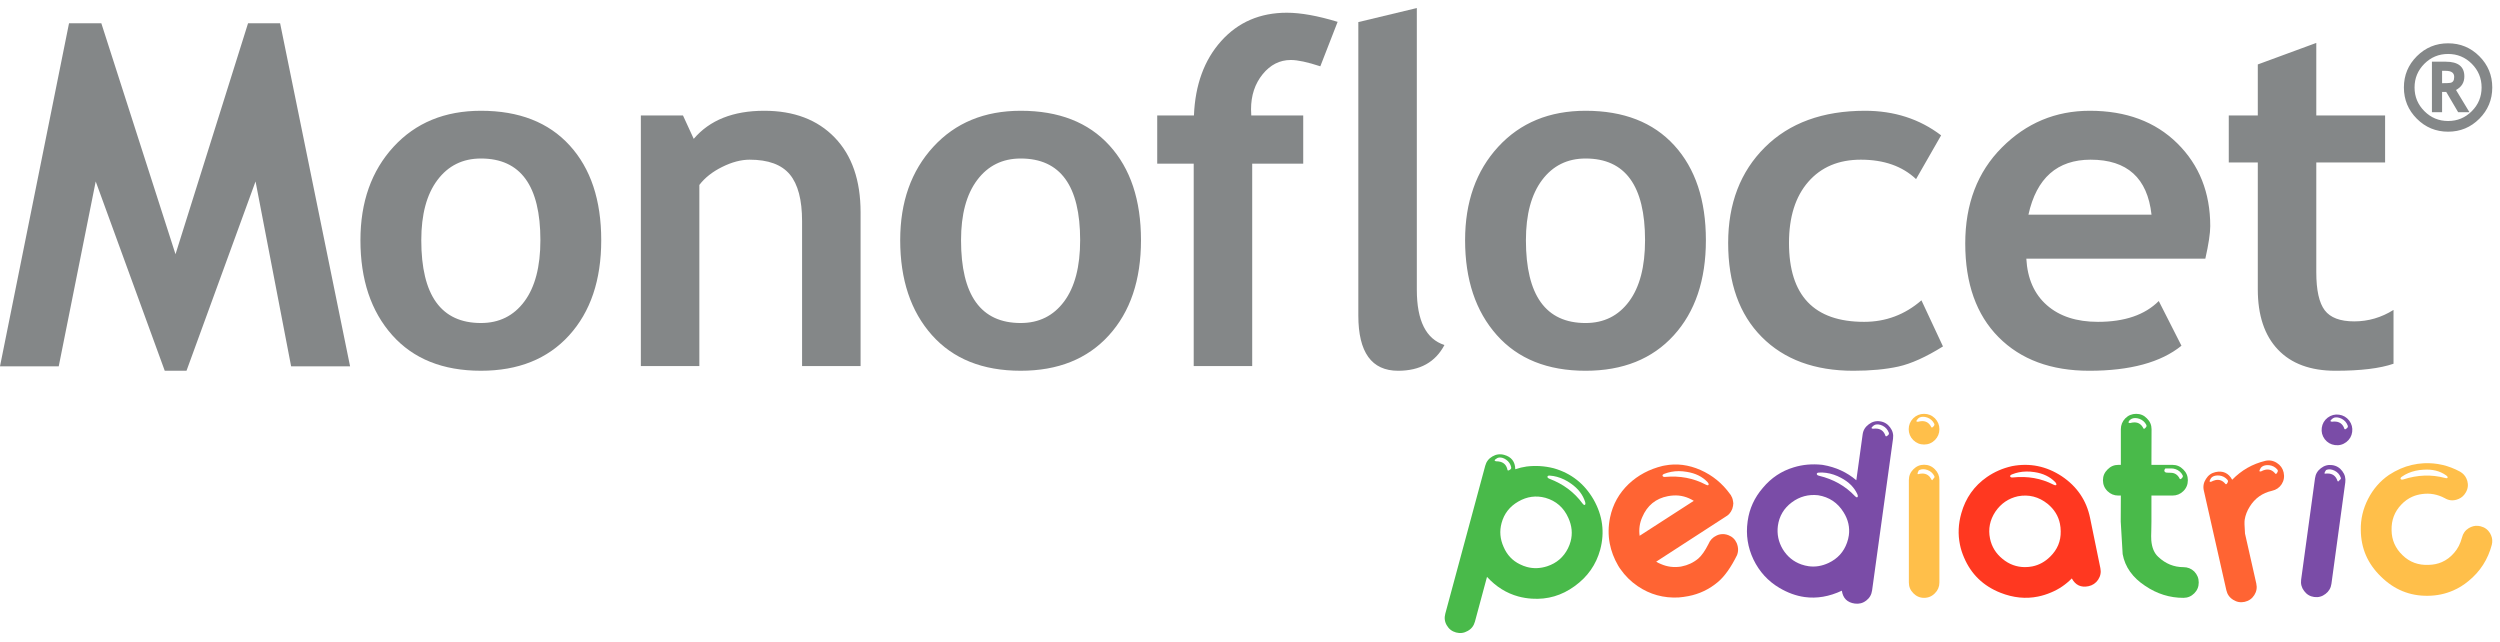
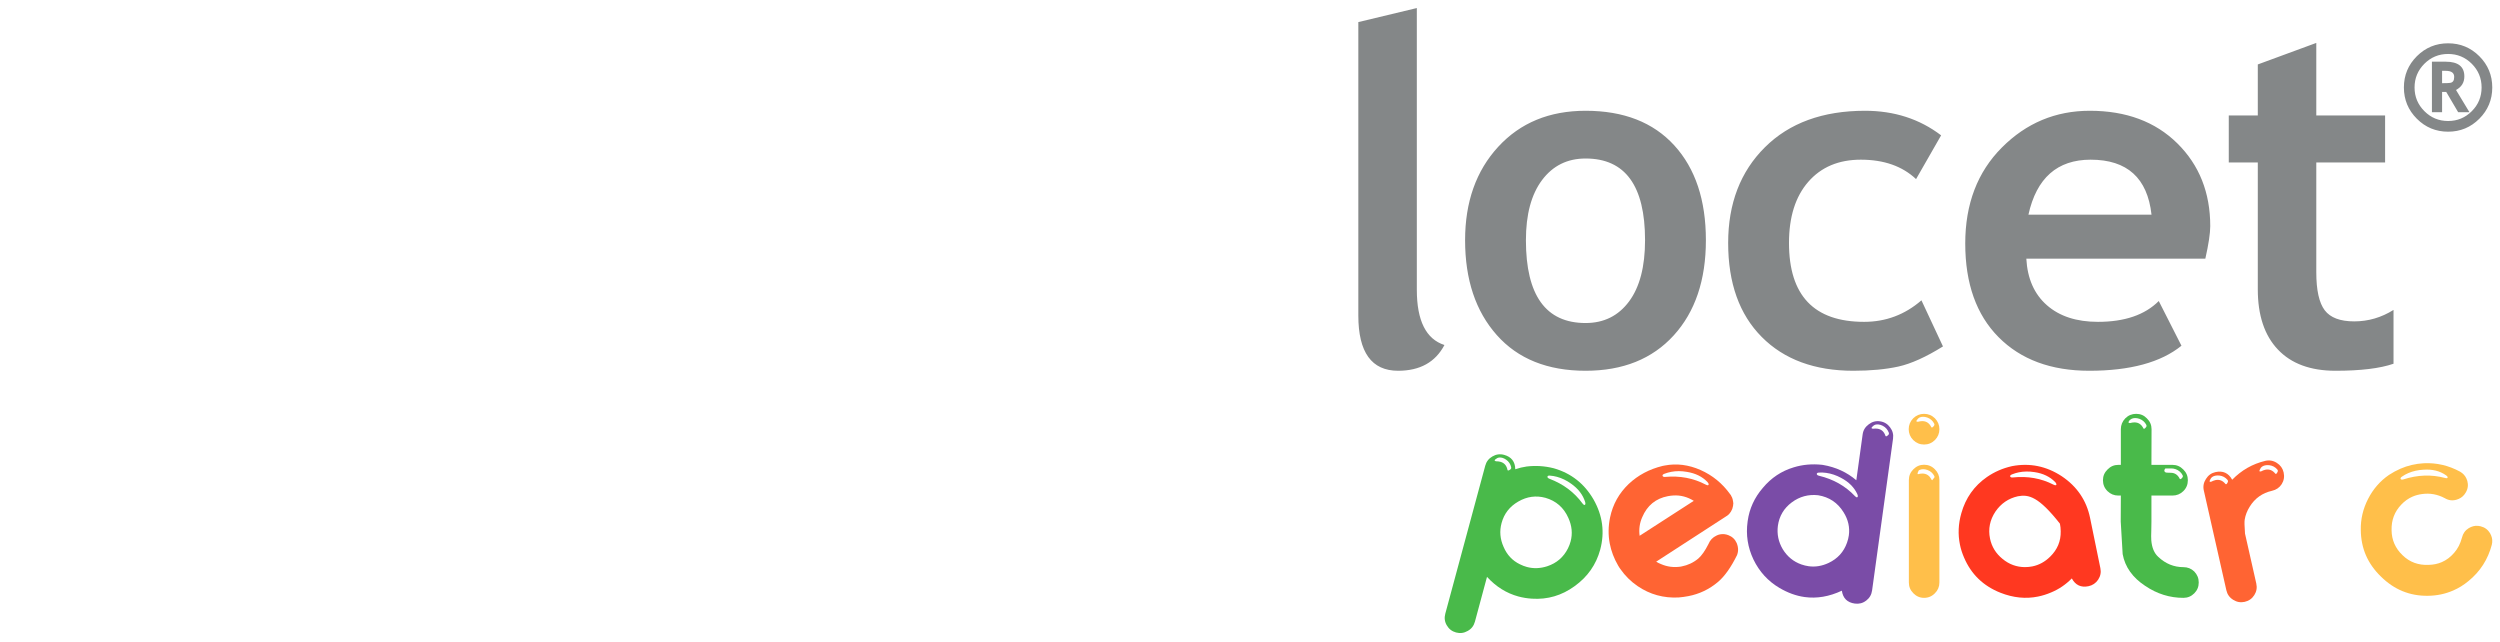
<svg xmlns="http://www.w3.org/2000/svg" width="253" height="65" viewBox="0 0 253 65" fill="none">
-   <path d="M28.347 2.353H25.103L17.761 25.727L10.254 2.353H6.986L0 37.07H5.944L9.686 18.362L16.672 37.52H18.874L25.861 18.362L29.461 37.07H35.428L28.347 2.353ZM39.686 33.91C41.826 36.317 44.82 37.52 48.672 37.52C52.447 37.52 55.419 36.329 57.59 33.944C59.759 31.561 60.845 28.348 60.845 24.306C60.845 20.249 59.781 17.052 57.649 14.715C55.516 12.378 52.524 11.21 48.672 11.21C45.011 11.21 42.061 12.426 39.827 14.857C37.593 17.289 36.476 20.438 36.476 24.306C36.476 28.3 37.546 31.501 39.686 33.91ZM44.268 18.22C45.357 16.767 46.826 16.041 48.672 16.041C52.682 16.041 54.688 18.796 54.688 24.306C54.688 26.99 54.147 29.058 53.065 30.51C51.984 31.963 50.52 32.689 48.672 32.689C44.647 32.689 42.634 29.895 42.634 24.306C42.634 21.702 43.178 19.672 44.268 18.22ZM87.091 37.047V21.488C87.091 18.252 86.218 15.729 84.474 13.921C82.729 12.114 80.349 11.21 77.334 11.21C74.193 11.21 71.816 12.157 70.206 14.052L69.117 11.684H64.854V37.047H70.774V18.717C71.327 17.991 72.096 17.383 73.083 16.894C74.07 16.404 74.998 16.16 75.867 16.16C77.744 16.16 79.098 16.657 79.927 17.651C80.756 18.646 81.17 20.225 81.17 22.388V37.047H87.091ZM94.308 33.91C96.449 36.317 99.444 37.52 103.296 37.52C107.07 37.52 110.041 36.329 112.212 33.944C114.382 31.561 115.468 28.348 115.468 24.306C115.468 20.249 114.403 17.052 112.271 14.715C110.14 12.378 107.149 11.21 103.296 11.21C99.633 11.21 96.684 12.426 94.452 14.857C92.216 17.289 91.1 20.438 91.1 24.306C91.1 28.3 92.169 31.501 94.308 33.91ZM98.891 18.22C99.98 16.767 101.45 16.041 103.296 16.041C107.307 16.041 109.311 18.796 109.311 24.306C109.311 26.99 108.77 29.058 107.689 30.51C106.607 31.963 105.143 32.689 103.296 32.689C99.27 32.689 97.257 29.895 97.257 24.306C97.257 21.702 97.801 19.672 98.891 18.22ZM135.368 2.211C133.346 1.595 131.633 1.288 130.228 1.288C127.513 1.288 125.298 2.244 123.586 4.153C121.872 6.063 120.953 8.573 120.827 11.684H117.11V16.562H120.803V37.047H126.723V16.562H131.886V11.684H126.629C126.615 11.479 126.605 11.273 126.605 11.068C126.605 9.664 126.996 8.479 127.778 7.516C128.559 6.553 129.511 6.071 130.631 6.071C131.326 6.071 132.321 6.285 133.617 6.71L135.368 2.211Z" fill="#848788" />
  <path d="M137.463 31.932C137.463 35.658 138.807 37.521 141.489 37.521C143.699 37.521 145.262 36.653 146.178 34.915C144.317 34.316 143.383 32.453 143.383 29.327V0.814L137.463 2.235V31.932ZM151.476 33.909C153.614 36.317 156.61 37.521 160.462 37.521C164.235 37.521 167.207 36.328 169.378 33.945C171.549 31.561 172.636 28.348 172.636 24.307C172.636 20.248 171.569 17.052 169.44 14.715C167.307 12.378 164.316 11.21 160.462 11.21C156.799 11.21 153.853 12.426 151.617 14.858C149.383 17.288 148.267 20.439 148.267 24.307C148.267 28.301 149.336 31.501 151.476 33.909ZM156.058 18.22C157.149 16.768 158.615 16.041 160.462 16.041C164.473 16.041 166.479 18.797 166.479 24.307C166.479 26.991 165.938 29.059 164.857 30.511C163.775 31.964 162.311 32.69 160.462 32.69C156.438 32.69 154.423 29.895 154.423 24.307C154.423 21.702 154.968 19.673 156.058 18.22ZM188.742 11.21C184.465 11.21 181.086 12.442 178.609 14.905C176.128 17.368 174.89 20.597 174.89 24.591C174.89 28.648 176.023 31.818 178.287 34.099C180.552 36.38 183.644 37.521 187.558 37.521C189.312 37.521 190.83 37.378 192.117 37.095C193.404 36.81 194.907 36.132 196.629 35.058L194.45 30.393C192.777 31.845 190.842 32.571 188.649 32.571C183.58 32.571 181.046 29.911 181.046 24.591C181.046 21.953 181.697 19.89 183 18.398C184.302 16.906 186.074 16.16 188.317 16.16C190.653 16.16 192.516 16.815 193.905 18.125L196.441 13.697C194.261 12.038 191.695 11.21 188.742 11.21ZM223.677 22.886C223.677 19.491 222.566 16.697 220.338 14.501C218.112 12.308 215.16 11.21 211.482 11.21C208.026 11.21 205.059 12.45 202.59 14.929C200.118 17.407 198.883 20.644 198.883 24.638C198.883 28.696 200.007 31.857 202.257 34.122C204.507 36.388 207.567 37.521 211.434 37.521C215.57 37.521 218.68 36.676 220.764 34.987L218.467 30.464C217.063 31.869 215.011 32.571 212.311 32.571C210.149 32.571 208.426 32.011 207.149 30.89C205.869 29.769 205.174 28.198 205.064 26.177H223.18C223.511 24.708 223.677 23.612 223.677 22.886ZM211.576 16.16C215.271 16.16 217.322 18.015 217.734 21.725H205.277C206.097 18.015 208.197 16.16 211.576 16.16ZM228.489 29.28C228.489 31.915 229.168 33.949 230.527 35.377C231.883 36.807 233.825 37.521 236.352 37.521C238.894 37.521 240.852 37.284 242.224 36.81V31.364C240.993 32.136 239.667 32.524 238.246 32.524C236.825 32.524 235.83 32.149 235.262 31.399C234.694 30.649 234.409 29.367 234.409 27.551V16.444H241.372V11.684H234.409V4.343L228.489 6.522V11.684H225.552V16.444H228.489V29.28ZM244.584 12.016C245.458 12.89 246.512 13.327 247.748 13.327C248.984 13.327 250.038 12.89 250.909 12.016C251.781 11.142 252.217 10.086 252.217 8.851C252.217 7.616 251.781 6.562 250.909 5.69C250.038 4.819 248.984 4.383 247.748 4.383C246.512 4.383 245.458 4.819 244.584 5.69C243.711 6.562 243.274 7.616 243.274 8.851C243.274 10.086 243.711 11.142 244.584 12.016ZM245.346 6.454C246.008 5.792 246.809 5.461 247.748 5.461C248.683 5.461 249.484 5.792 250.145 6.454C250.807 7.118 251.138 7.915 251.138 8.851C251.138 9.79 250.807 10.592 250.145 11.253C249.484 11.915 248.683 12.246 247.748 12.246C246.814 12.246 246.013 11.914 245.349 11.25C244.684 10.586 244.353 9.786 244.353 8.851C244.353 7.915 244.683 7.118 245.346 6.454ZM249.906 11.352L248.548 9.105C249.111 8.805 249.392 8.348 249.392 7.734C249.392 6.74 248.764 6.243 247.507 6.243H246.111V11.352H247.139V9.302H247.558L248.764 11.352H249.906ZM248.364 7.779C248.364 7.973 248.33 8.118 248.262 8.212C248.195 8.309 248.09 8.367 247.948 8.388C247.807 8.409 247.537 8.419 247.139 8.419V7.168H247.507C248.078 7.168 248.364 7.371 248.364 7.779Z" fill="#848788" />
  <path d="M160.415 50.794C160.189 50.071 159.719 49.457 158.996 48.949C158.534 48.618 158.054 48.386 157.563 48.254C157.331 48.191 157.099 48.15 156.872 48.135C156.715 48.118 156.628 48.148 156.606 48.223C156.583 48.315 156.646 48.39 156.8 48.449C158.203 48.981 159.317 49.813 160.146 50.948C160.221 51.04 160.278 51.091 160.318 51.103C160.345 51.109 160.367 51.106 160.389 51.094C160.412 51.074 160.429 51.047 160.437 51.013C160.451 50.963 160.443 50.891 160.415 50.794ZM153.66 50.751C152.779 51.256 152.214 51.983 151.959 52.933C151.736 53.748 151.807 54.553 152.163 55.347C152.508 56.154 153.06 56.741 153.818 57.107C154.055 57.225 154.29 57.315 154.522 57.378C155.188 57.558 155.876 57.533 156.581 57.304C157.533 56.989 158.23 56.387 158.677 55.498C158.794 55.26 158.885 55.026 158.946 54.792C159.158 54.01 159.081 53.216 158.718 52.413C158.251 51.365 157.477 50.689 156.399 50.379C155.45 50.122 154.537 50.246 153.66 50.751ZM152.932 47.284C152.859 46.961 152.688 46.704 152.416 46.516C152.289 46.427 152.158 46.365 152.024 46.329C151.907 46.297 151.795 46.289 151.685 46.305C151.591 46.315 151.482 46.37 151.356 46.47C151.303 46.509 151.269 46.544 151.26 46.577C151.25 46.62 151.285 46.651 151.368 46.675L151.394 46.681C151.564 46.683 151.711 46.7 151.835 46.733C152.235 46.842 152.477 47.121 152.561 47.573C152.571 47.594 152.586 47.606 152.603 47.61C152.644 47.623 152.696 47.606 152.765 47.562C152.859 47.506 152.915 47.454 152.927 47.403L152.93 47.392C152.937 47.366 152.939 47.331 152.932 47.284ZM161.271 50.555C162.19 52.18 162.413 53.871 161.94 55.627C161.527 57.144 160.665 58.376 159.347 59.323C158.046 60.269 156.608 60.69 155.035 60.586C154.562 60.557 154.103 60.482 153.662 60.363C152.455 60.036 151.397 59.375 150.485 58.378L149.262 62.914C149.146 63.339 148.901 63.651 148.525 63.854C148.154 64.066 147.767 64.118 147.356 64.008C146.941 63.896 146.627 63.653 146.414 63.283C146.199 62.921 146.149 62.528 146.264 62.104L150.308 47.126C150.417 46.717 150.66 46.406 151.029 46.193C151.403 45.974 151.796 45.918 152.214 46.031C152.953 46.232 153.332 46.717 153.347 47.489C153.72 47.359 154.103 47.266 154.495 47.211C155.41 47.1 156.314 47.157 157.209 47.381L157.247 47.391C158.996 47.891 160.339 48.945 161.271 50.555Z" fill="#49BA4A" />
  <path d="M172.799 48.787C172.282 48.236 171.583 47.891 170.703 47.752C170.149 47.655 169.623 47.655 169.123 47.751C168.894 47.795 168.669 47.859 168.446 47.944C168.302 48 168.233 48.06 168.247 48.128L168.25 48.141C168.267 48.234 168.354 48.275 168.508 48.264C170.003 48.127 171.375 48.387 172.624 49.045C172.723 49.096 172.797 49.117 172.847 49.108C172.864 49.104 172.884 49.092 172.906 49.07C172.918 49.041 172.921 49.01 172.914 48.976C172.904 48.926 172.866 48.862 172.799 48.787ZM169.356 50.142C169.163 50.152 168.977 50.177 168.79 50.212C167.561 50.446 166.695 51.156 166.192 52.342C165.929 52.935 165.842 53.562 165.931 54.222L171.411 50.685C170.762 50.283 170.077 50.101 169.356 50.142ZM168.101 57.088C168.714 57.357 169.369 57.443 170.059 57.346L170.175 57.324C170.808 57.203 171.375 56.937 171.865 56.527C172.213 56.224 172.553 55.737 172.892 55.066C173.052 54.668 173.326 54.377 173.715 54.198C173.826 54.141 173.942 54.101 174.061 54.079C174.349 54.024 174.629 54.05 174.903 54.156C175.304 54.308 175.588 54.578 175.759 54.968C175.808 55.099 175.846 55.223 175.867 55.341C175.922 55.62 175.895 55.898 175.791 56.173C175.176 57.415 174.536 58.319 173.87 58.885C172.986 59.633 171.98 60.115 170.855 60.33C170.53 60.392 170.206 60.436 169.879 60.464C168.357 60.544 166.974 60.161 165.734 59.319C165.047 58.852 164.463 58.275 163.981 57.586C163.944 57.531 163.906 57.477 163.869 57.422C163.832 57.359 163.793 57.296 163.754 57.234C163.335 56.514 163.054 55.773 162.908 55.01C162.741 54.145 162.754 53.261 162.942 52.355C163.218 51.04 163.845 49.914 164.825 48.978C165.771 48.087 166.914 47.478 168.258 47.151L168.487 47.107C169.681 46.88 170.883 47.032 172.093 47.564C173.302 48.099 174.299 48.914 175.088 50.01C175.103 50.043 175.126 50.072 175.158 50.101C175.161 50.118 175.166 50.13 175.179 50.138L175.184 50.163L175.198 50.174L175.206 50.212C175.214 50.218 175.223 50.225 175.223 50.234L175.225 50.247C175.246 50.262 175.256 50.272 175.257 50.28L175.262 50.307C175.272 50.312 175.28 50.329 175.285 50.354L175.29 50.38L175.304 50.377L175.318 50.454C175.332 50.486 175.341 50.511 175.345 50.528L175.403 50.833C175.397 50.843 175.396 50.856 175.399 50.874L175.413 50.949C175.408 50.976 175.403 51.008 175.403 51.043L175.405 51.056C175.408 51.064 175.402 51.074 175.385 51.086L175.394 51.125C175.385 51.134 175.384 51.148 175.388 51.165L175.381 51.205C175.384 51.214 175.38 51.223 175.374 51.234C175.376 51.241 175.374 51.256 175.369 51.274L175.349 51.305L175.352 51.317L175.345 51.357L175.337 51.385L175.329 51.413L175.325 51.454C175.326 51.462 175.319 51.472 175.304 51.483C175.305 51.492 175.304 51.507 175.297 51.524C175.291 51.534 175.285 51.545 175.277 51.555L175.27 51.583L175.238 51.628L175.231 51.655L175.211 51.699C175.213 51.707 175.207 51.717 175.193 51.728C175.179 51.749 175.169 51.768 175.164 51.787L175.129 51.82C175.123 51.83 175.116 51.84 175.112 51.85L175.103 51.878L175.092 51.892L175.069 51.91C175.062 51.922 175.054 51.931 175.047 51.94L175.028 51.972C175.012 51.983 175 51.993 174.994 52.004C174.978 52.016 174.959 52.037 174.943 52.066L174.915 52.085C174.91 52.095 174.902 52.1 174.893 52.102C174.88 52.113 174.863 52.121 174.845 52.124L174.849 52.137L174.827 52.168C174.809 52.171 174.799 52.178 174.793 52.187C174.785 52.198 174.778 52.203 174.77 52.205C174.763 52.215 174.746 52.223 174.721 52.226C174.715 52.237 174.707 52.243 174.698 52.246L167.606 56.841C167.764 56.941 167.929 57.024 168.101 57.088Z" fill="#FF6433" />
  <path d="M191.149 43.791C191.034 43.479 190.832 43.246 190.539 43.093C190.402 43.021 190.264 42.978 190.128 42.958C190.007 42.942 189.895 42.947 189.785 42.976C189.695 42.999 189.593 43.066 189.481 43.183C189.432 43.229 189.404 43.268 189.4 43.301C189.394 43.346 189.433 43.372 189.519 43.384L189.545 43.388C189.712 43.366 189.862 43.364 189.989 43.383C190.4 43.439 190.674 43.687 190.815 44.124C190.83 44.144 190.846 44.155 190.862 44.157C190.905 44.162 190.958 44.139 191.016 44.087C191.105 44.02 191.152 43.961 191.16 43.911L191.161 43.898C191.164 43.872 191.16 43.836 191.149 43.791ZM187.964 50.013C187.65 49.326 187.103 48.776 186.323 48.363C185.829 48.095 185.328 47.926 184.813 47.854C184.585 47.823 184.349 47.812 184.113 47.824C183.955 47.828 183.871 47.869 183.86 47.945C183.847 48.04 183.921 48.106 184.081 48.146C185.54 48.495 186.75 49.18 187.716 50.201C187.8 50.284 187.864 50.327 187.907 50.333C187.933 50.337 187.951 50.331 187.963 50.314C187.992 50.291 188.007 50.264 188.012 50.23C188.018 50.178 188.003 50.105 187.964 50.013ZM181.333 50.836C180.525 51.438 180.056 52.232 179.921 53.215C179.814 54.054 179.978 54.843 180.416 55.582C180.87 56.324 181.498 56.838 182.295 57.121C182.543 57.207 182.791 57.268 183.04 57.303C183.714 57.395 184.387 57.284 185.058 56.968C185.971 56.536 186.592 55.852 186.921 54.912C187.009 54.662 187.068 54.419 187.103 54.18C187.213 53.367 187.038 52.59 186.574 51.848C185.977 50.876 185.116 50.301 183.993 50.118C183.014 50.011 182.128 50.248 181.333 50.836ZM187.859 48.602L188.5 43.96C188.554 43.543 188.761 43.205 189.109 42.948C189.451 42.682 189.831 42.577 190.25 42.636C190.678 42.694 191.019 42.898 191.276 43.247C191.535 43.587 191.633 43.967 191.576 44.386L189.455 59.755C189.396 60.183 189.196 60.524 188.857 60.782C188.516 61.042 188.131 61.14 187.704 61.081C186.944 60.976 186.506 60.542 186.395 59.777C185.119 60.376 183.866 60.591 182.635 60.421C181.773 60.303 180.918 59.993 180.072 59.492C178.921 58.812 178.048 57.855 177.451 56.622C176.871 55.402 176.672 54.126 176.857 52.792L176.865 52.728C177.037 51.479 177.547 50.362 178.399 49.374C179.245 48.358 180.286 47.666 181.52 47.296C182.413 47.02 183.36 46.932 184.365 47.035L184.492 47.053C185.786 47.275 186.907 47.791 187.859 48.602Z" fill="#7A4CA7" />
  <path d="M195.751 48.169C195.596 47.876 195.363 47.672 195.053 47.562C194.906 47.51 194.765 47.483 194.626 47.483C194.506 47.483 194.393 47.505 194.288 47.548C194.203 47.583 194.159 47.612 194.159 47.639C194.091 47.776 194.056 47.876 194.056 47.935C194.056 47.971 194.073 47.987 194.108 47.987C194.272 47.944 194.418 47.923 194.546 47.923C194.962 47.923 195.268 48.13 195.468 48.544C195.5 48.58 195.527 48.596 195.544 48.596C195.684 48.416 195.756 48.321 195.764 48.312C195.772 48.303 195.777 48.289 195.777 48.273C195.777 48.248 195.77 48.212 195.751 48.169ZM195.737 42.864C195.583 42.571 195.351 42.367 195.041 42.255C194.893 42.203 194.751 42.178 194.612 42.178C194.492 42.178 194.381 42.2 194.276 42.242C194.191 42.276 194.099 42.359 194.004 42.489C193.96 42.541 193.94 42.584 193.94 42.617C193.94 42.66 193.983 42.682 194.068 42.682H194.095C194.259 42.639 194.405 42.617 194.534 42.617C194.949 42.617 195.256 42.825 195.453 43.239C195.472 43.257 195.488 43.266 195.507 43.266C195.549 43.266 195.596 43.233 195.647 43.175C195.726 43.097 195.764 43.032 195.764 42.98V42.968C195.764 42.941 195.756 42.906 195.737 42.864ZM196.268 58.947C196.268 59.371 196.117 59.733 195.815 60.035C195.515 60.346 195.147 60.502 194.715 60.502C194.294 60.502 193.933 60.346 193.628 60.035C193.326 59.733 193.177 59.371 193.177 58.947V48.584C193.177 48.16 193.326 47.798 193.628 47.496C193.933 47.187 194.294 47.031 194.715 47.031C195.147 47.031 195.515 47.187 195.815 47.496C196.117 47.798 196.268 48.16 196.268 48.584V58.947ZM194.715 44.986C194.294 44.986 193.926 44.836 193.617 44.532C193.314 44.222 193.161 43.856 193.161 43.434C193.161 43.011 193.314 42.645 193.617 42.333C193.926 42.032 194.294 41.88 194.715 41.88C195.139 41.88 195.507 42.032 195.815 42.333C196.117 42.645 196.268 43.011 196.268 43.434C196.268 43.856 196.117 44.222 195.815 44.532C195.507 44.836 195.139 44.986 194.715 44.986Z" fill="#FFBF4A" />
-   <path d="M207.986 48.788C207.461 48.244 206.761 47.907 205.889 47.777C205.326 47.69 204.795 47.698 204.297 47.8C204.06 47.85 203.837 47.917 203.625 48.004C203.477 48.061 203.413 48.127 203.427 48.203C203.447 48.297 203.539 48.335 203.703 48.319C205.196 48.162 206.563 48.405 207.814 49.048C207.922 49.097 207.996 49.116 208.038 49.107C208.064 49.102 208.082 49.089 208.097 49.069C208.109 49.04 208.111 49.009 208.102 48.976C208.094 48.925 208.054 48.862 207.986 48.788ZM201.928 51.786C201.372 52.631 201.192 53.535 201.389 54.499C201.559 55.328 201.983 56.015 202.659 56.563C203.327 57.114 204.085 57.391 204.927 57.392C205.194 57.392 205.441 57.367 205.68 57.318C206.355 57.18 206.959 56.85 207.482 56.328C208.21 55.615 208.564 54.764 208.544 53.77C208.543 53.5 208.516 53.241 208.465 52.996C208.304 52.21 207.89 51.542 207.223 50.991C206.319 50.27 205.313 50.013 204.212 50.222C203.251 50.436 202.492 50.958 201.928 51.786ZM208.644 48.191C210.195 49.229 211.153 50.64 211.518 52.423L212.557 57.493C212.645 57.916 212.569 58.305 212.334 58.662C212.092 59.02 211.761 59.241 211.348 59.326C210.597 59.48 210.036 59.217 209.668 58.535C209.061 59.152 208.368 59.625 207.581 59.952C207.141 60.141 206.702 60.279 206.251 60.371C205.01 60.626 203.743 60.498 202.45 59.988C200.705 59.299 199.474 58.106 198.757 56.413C198.575 55.993 198.436 55.563 198.347 55.122C198.132 54.075 198.179 53.013 198.488 51.936C198.92 50.394 199.784 49.175 201.078 48.275C201.842 47.748 202.679 47.384 203.587 47.18L203.626 47.171C205.415 46.832 207.088 47.171 208.644 48.191Z" fill="#FF3820" />
+   <path d="M207.986 48.788C207.461 48.244 206.761 47.907 205.889 47.777C205.326 47.69 204.795 47.698 204.297 47.8C204.06 47.85 203.837 47.917 203.625 48.004C203.477 48.061 203.413 48.127 203.427 48.203C203.447 48.297 203.539 48.335 203.703 48.319C205.196 48.162 206.563 48.405 207.814 49.048C207.922 49.097 207.996 49.116 208.038 49.107C208.064 49.102 208.082 49.089 208.097 49.069C208.109 49.04 208.111 49.009 208.102 48.976C208.094 48.925 208.054 48.862 207.986 48.788ZM201.928 51.786C201.372 52.631 201.192 53.535 201.389 54.499C201.559 55.328 201.983 56.015 202.659 56.563C203.327 57.114 204.085 57.391 204.927 57.392C205.194 57.392 205.441 57.367 205.68 57.318C206.355 57.18 206.959 56.85 207.482 56.328C208.21 55.615 208.564 54.764 208.544 53.77C208.543 53.5 208.516 53.241 208.465 52.996C206.319 50.27 205.313 50.013 204.212 50.222C203.251 50.436 202.492 50.958 201.928 51.786ZM208.644 48.191C210.195 49.229 211.153 50.64 211.518 52.423L212.557 57.493C212.645 57.916 212.569 58.305 212.334 58.662C212.092 59.02 211.761 59.241 211.348 59.326C210.597 59.48 210.036 59.217 209.668 58.535C209.061 59.152 208.368 59.625 207.581 59.952C207.141 60.141 206.702 60.279 206.251 60.371C205.01 60.626 203.743 60.498 202.45 59.988C200.705 59.299 199.474 58.106 198.757 56.413C198.575 55.993 198.436 55.563 198.347 55.122C198.132 54.075 198.179 53.013 198.488 51.936C198.92 50.394 199.784 49.175 201.078 48.275C201.842 47.748 202.679 47.384 203.587 47.18L203.626 47.171C205.415 46.832 207.088 47.171 208.644 48.191Z" fill="#FF3820" />
  <path d="M220.881 48.093C220.727 47.798 220.493 47.596 220.183 47.484C220.034 47.432 219.892 47.406 219.755 47.406H219.135C219.066 47.484 219.03 47.557 219.03 47.626C219.03 47.644 219.035 47.664 219.044 47.691C219.078 47.778 219.161 47.825 219.29 47.833C219.419 47.842 219.549 47.846 219.678 47.846C220.091 47.846 220.399 48.053 220.597 48.468C220.613 48.486 220.631 48.492 220.648 48.492C220.691 48.492 220.739 48.464 220.791 48.404C220.868 48.325 220.907 48.261 220.907 48.209V48.196C220.907 48.169 220.898 48.136 220.881 48.093ZM217.205 42.992C217.05 42.7 216.818 42.496 216.507 42.385C216.36 42.333 216.219 42.307 216.08 42.307C215.96 42.307 215.847 42.328 215.745 42.371C215.656 42.406 215.563 42.48 215.458 42.593C215.426 42.66 215.408 42.712 215.408 42.746C215.408 42.791 215.45 42.812 215.536 42.812H215.563C215.727 42.77 215.874 42.746 216.003 42.746C216.417 42.746 216.722 42.953 216.921 43.368C216.939 43.386 216.956 43.395 216.973 43.395C217.016 43.395 217.063 43.364 217.114 43.304C217.193 43.227 217.231 43.16 217.231 43.109V43.096C217.231 43.072 217.224 43.036 217.205 42.992ZM217.103 59.298C215.818 58.453 215.053 57.379 214.813 56.077L214.618 52.776L214.63 50.15H214.373C213.949 50.15 213.587 50.002 213.285 49.709C212.975 49.407 212.819 49.035 212.819 48.596C212.819 48.173 212.975 47.812 213.285 47.51C213.587 47.2 213.949 47.044 214.373 47.044H214.63V43.434C214.63 43.011 214.781 42.645 215.083 42.333C215.387 42.031 215.752 41.88 216.184 41.88C216.615 41.88 216.978 42.035 217.271 42.346C217.582 42.648 217.737 43.011 217.737 43.434L217.725 47.044H219.859C220.282 47.044 220.644 47.2 220.946 47.51C221.257 47.812 221.411 48.173 221.411 48.596C221.411 49.035 221.257 49.407 220.946 49.709C220.644 50.002 220.282 50.15 219.859 50.15H217.725V52.776C217.725 52.87 217.719 53.181 217.711 53.709C217.701 53.906 217.698 54.084 217.698 54.239C217.698 54.403 217.701 54.548 217.711 54.679C217.772 55.428 218.009 55.989 218.422 56.361C219.155 57.05 220.001 57.395 220.959 57.395C221.39 57.395 221.756 57.542 222.058 57.834C222.36 58.147 222.512 58.517 222.512 58.947C222.512 59.38 222.36 59.746 222.058 60.047C221.756 60.35 221.39 60.502 220.959 60.502C219.577 60.502 218.292 60.099 217.103 59.298Z" fill="#49BA4A" />
  <path d="M230.467 47.517C230.25 47.265 229.979 47.119 229.651 47.078C229.497 47.059 229.352 47.066 229.218 47.096C229.1 47.123 228.995 47.168 228.905 47.234C228.826 47.287 228.757 47.385 228.693 47.533C228.662 47.593 228.651 47.64 228.658 47.673C228.667 47.716 228.713 47.726 228.799 47.708L228.824 47.703C228.974 47.624 229.113 47.571 229.239 47.542C229.643 47.452 229.988 47.585 230.272 47.946C230.292 47.958 230.31 47.963 230.328 47.959C230.37 47.95 230.409 47.911 230.447 47.839C230.506 47.747 230.529 47.676 230.519 47.624L230.516 47.612C230.509 47.586 230.493 47.555 230.467 47.517ZM225.424 48.564C225.207 48.311 224.936 48.165 224.608 48.124C224.453 48.107 224.308 48.113 224.175 48.143C224.057 48.169 223.952 48.215 223.86 48.28C223.783 48.332 223.713 48.433 223.65 48.579C223.619 48.639 223.608 48.687 223.613 48.72C223.624 48.763 223.67 48.774 223.754 48.754L223.78 48.747C223.931 48.671 224.069 48.618 224.196 48.588C224.6 48.498 224.944 48.633 225.229 48.992C225.249 49.006 225.267 49.009 225.284 49.006C225.326 48.996 225.367 48.956 225.403 48.887C225.463 48.793 225.486 48.722 225.474 48.671L225.471 48.66C225.465 48.633 225.449 48.602 225.424 48.564ZM223.026 49.636C222.932 49.223 223.005 48.836 223.241 48.473C223.467 48.104 223.785 47.872 224.197 47.779C224.955 47.608 225.522 47.864 225.898 48.549C226.837 47.585 227.954 46.948 229.247 46.638C229.667 46.543 230.06 46.615 230.422 46.851C230.784 47.08 231.01 47.399 231.104 47.81C231.2 48.24 231.134 48.635 230.908 48.996C230.677 49.349 230.352 49.573 229.931 49.667C228.946 49.89 228.192 50.427 227.668 51.28C227.408 51.693 227.24 52.124 227.166 52.575C227.127 52.76 227.138 53.236 227.195 54L228.336 59.049C228.431 59.469 228.365 59.862 228.137 60.222C227.909 60.582 227.584 60.81 227.164 60.906C226.75 60.999 226.364 60.931 226.004 60.703C225.633 60.478 225.402 60.154 225.307 59.734L223.026 49.636Z" fill="#FF6433" />
-   <path d="M236.887 48.337C236.773 48.026 236.569 47.792 236.276 47.641C236.139 47.569 235.999 47.525 235.864 47.505C235.744 47.489 235.629 47.496 235.522 47.525C235.431 47.547 235.384 47.571 235.381 47.596C235.294 47.724 235.246 47.818 235.239 47.877C235.234 47.91 235.248 47.931 235.283 47.935C235.45 47.916 235.599 47.913 235.729 47.931C236.137 47.986 236.413 48.233 236.553 48.67C236.583 48.709 236.606 48.731 236.624 48.733C236.785 48.572 236.871 48.487 236.88 48.48C236.891 48.474 236.895 48.459 236.899 48.444C236.902 48.417 236.899 48.383 236.887 48.337ZM237.593 43.078C237.479 42.767 237.275 42.535 236.983 42.382C236.843 42.31 236.705 42.266 236.571 42.246C236.45 42.23 236.336 42.236 236.228 42.264C236.137 42.288 236.037 42.358 235.925 42.474C235.875 42.517 235.848 42.557 235.843 42.592C235.838 42.635 235.877 42.66 235.963 42.672L235.989 42.678C236.157 42.656 236.306 42.654 236.433 42.672C236.843 42.73 237.117 42.975 237.258 43.411C237.274 43.431 237.289 43.443 237.307 43.444C237.349 43.452 237.401 43.428 237.46 43.373C237.548 43.309 237.595 43.249 237.603 43.197V43.184C237.608 43.158 237.603 43.123 237.593 43.078ZM235.94 59.087C235.882 59.505 235.683 59.844 235.344 60.102C235.001 60.37 234.618 60.474 234.191 60.416C233.772 60.358 233.434 60.154 233.177 59.806C232.919 59.467 232.819 59.087 232.874 58.669L234.279 48.4C234.335 47.98 234.533 47.642 234.875 47.383C235.216 47.117 235.596 47.011 236.014 47.069C236.443 47.127 236.783 47.331 237.042 47.679C237.3 48.02 237.401 48.4 237.342 48.816L235.94 59.087ZM236.293 45.042C235.872 44.986 235.53 44.786 235.263 44.446C235.006 44.096 234.906 43.714 234.964 43.294C235.021 42.876 235.22 42.532 235.562 42.266C235.909 42.008 236.294 41.908 236.712 41.965C237.13 42.023 237.474 42.224 237.741 42.563C237.997 42.911 238.097 43.295 238.04 43.715C237.985 44.135 237.783 44.477 237.443 44.742C237.096 45.002 236.711 45.1 236.293 45.042Z" fill="#7A4CA7" />
  <path d="M247.522 48.089C246.911 47.659 246.158 47.473 245.262 47.533C244.701 47.561 244.186 47.677 243.719 47.878C243.505 47.97 243.3 48.084 243.105 48.216C242.965 48.305 242.91 48.385 242.94 48.456C242.979 48.543 243.076 48.563 243.233 48.513C244.661 48.053 246.061 48.004 247.43 48.368C247.53 48.401 247.604 48.406 247.651 48.386C247.673 48.375 247.691 48.36 247.7 48.337C247.706 48.306 247.703 48.278 247.693 48.255C247.668 48.199 247.612 48.145 247.522 48.089ZM245.106 49.998C244.759 50.045 244.44 50.132 244.147 50.259C243.721 50.445 243.342 50.713 243.014 51.063C242.328 51.776 241.999 52.642 242.028 53.663C242.033 54.151 242.126 54.604 242.309 55.023C242.495 55.449 242.771 55.839 243.137 56.187C243.856 56.89 244.743 57.216 245.792 57.164C246.276 57.152 246.715 57.059 247.111 56.887C247.577 56.685 247.992 56.373 248.355 55.952C248.72 55.54 248.988 55.024 249.152 54.406C249.251 53.988 249.483 53.666 249.846 53.442C249.923 53.401 249.995 53.362 250.067 53.332C250.368 53.201 250.685 53.175 251.021 53.256C251.441 53.356 251.763 53.588 251.988 53.952C252.028 54.026 252.065 54.101 252.096 54.172C252.227 54.473 252.252 54.791 252.172 55.126C251.782 56.611 250.994 57.839 249.806 58.806C249.33 59.201 248.814 59.52 248.259 59.76C247.46 60.108 246.607 60.285 245.697 60.294C243.866 60.319 242.279 59.667 240.941 58.339C240.277 57.696 239.775 56.984 239.434 56.201C239.095 55.417 238.92 54.563 238.913 53.635C238.89 52.544 239.135 51.497 239.649 50.492C240.163 49.489 240.866 48.681 241.756 48.068C242.137 47.818 242.525 47.607 242.921 47.435C243.672 47.109 244.466 46.924 245.302 46.88C246.586 46.821 247.804 47.106 248.961 47.733C249.265 47.911 249.48 48.147 249.606 48.44C249.638 48.511 249.666 48.587 249.693 48.669C249.806 49.081 249.754 49.471 249.536 49.838C249.367 50.138 249.13 50.353 248.831 50.484C248.759 50.515 248.681 50.543 248.599 50.57C248.191 50.691 247.798 50.641 247.419 50.418C246.683 50.024 245.913 49.885 245.106 49.998Z" fill="#FFBF4A" />
</svg>